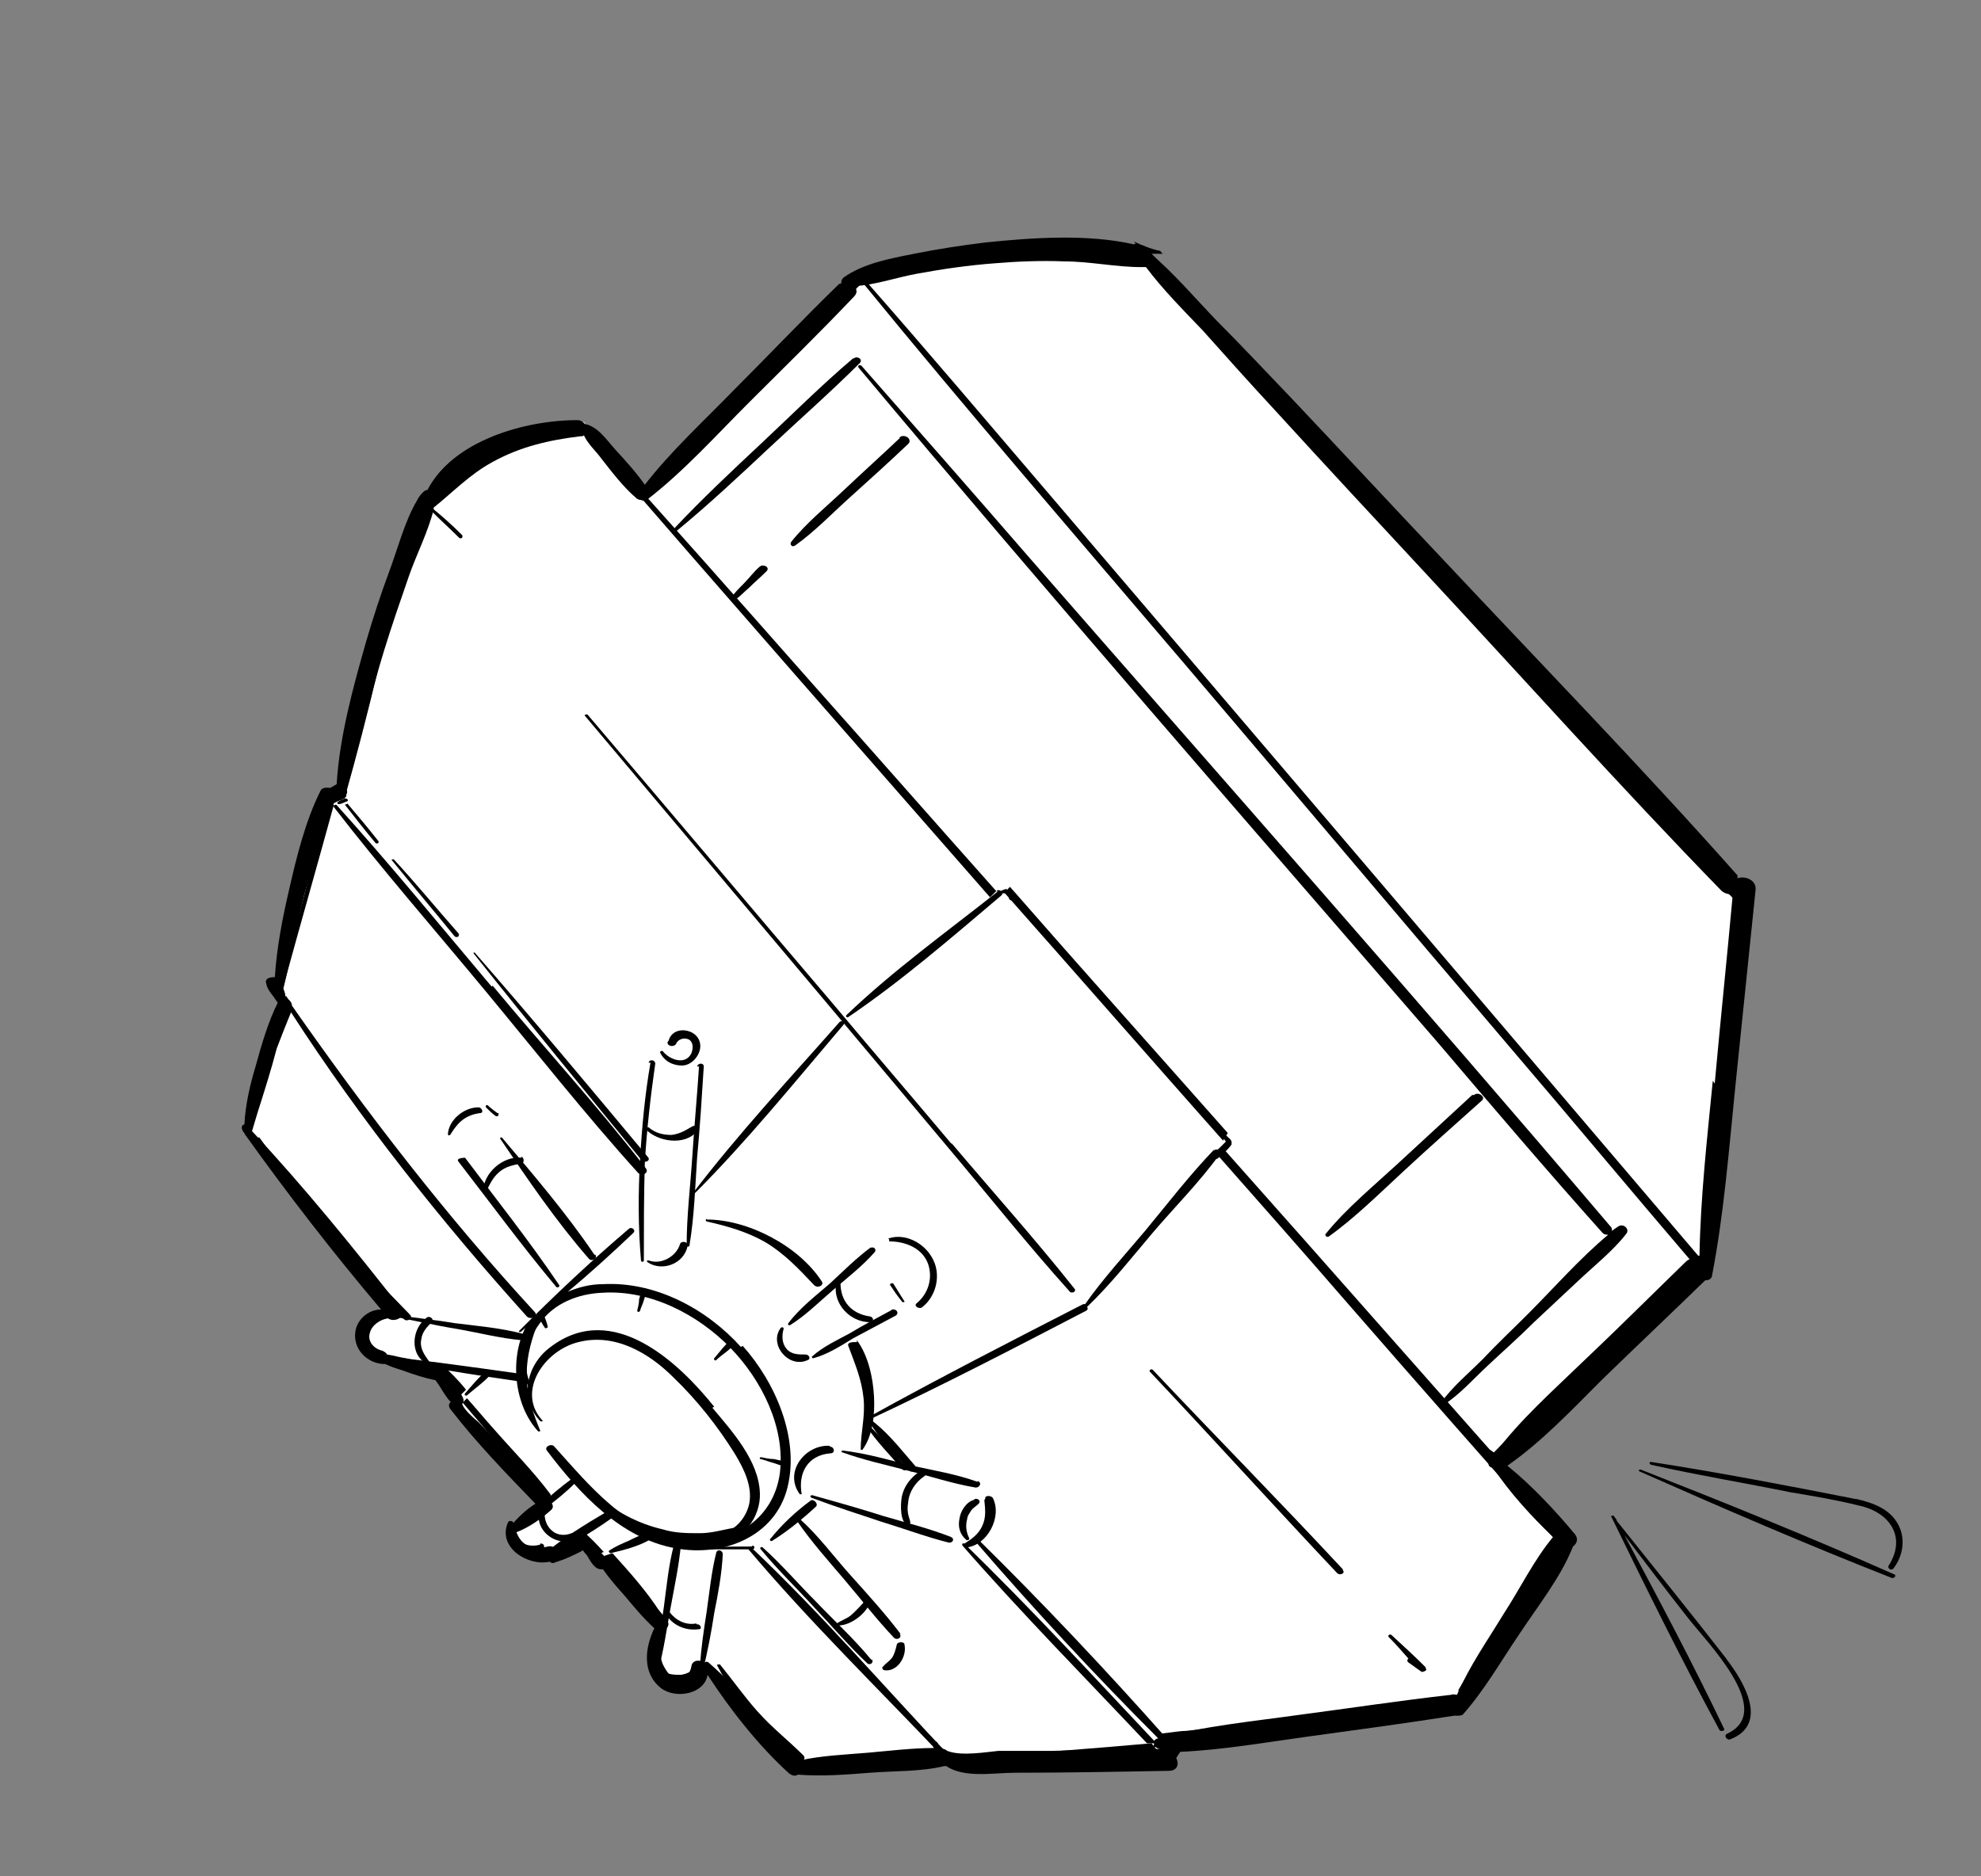
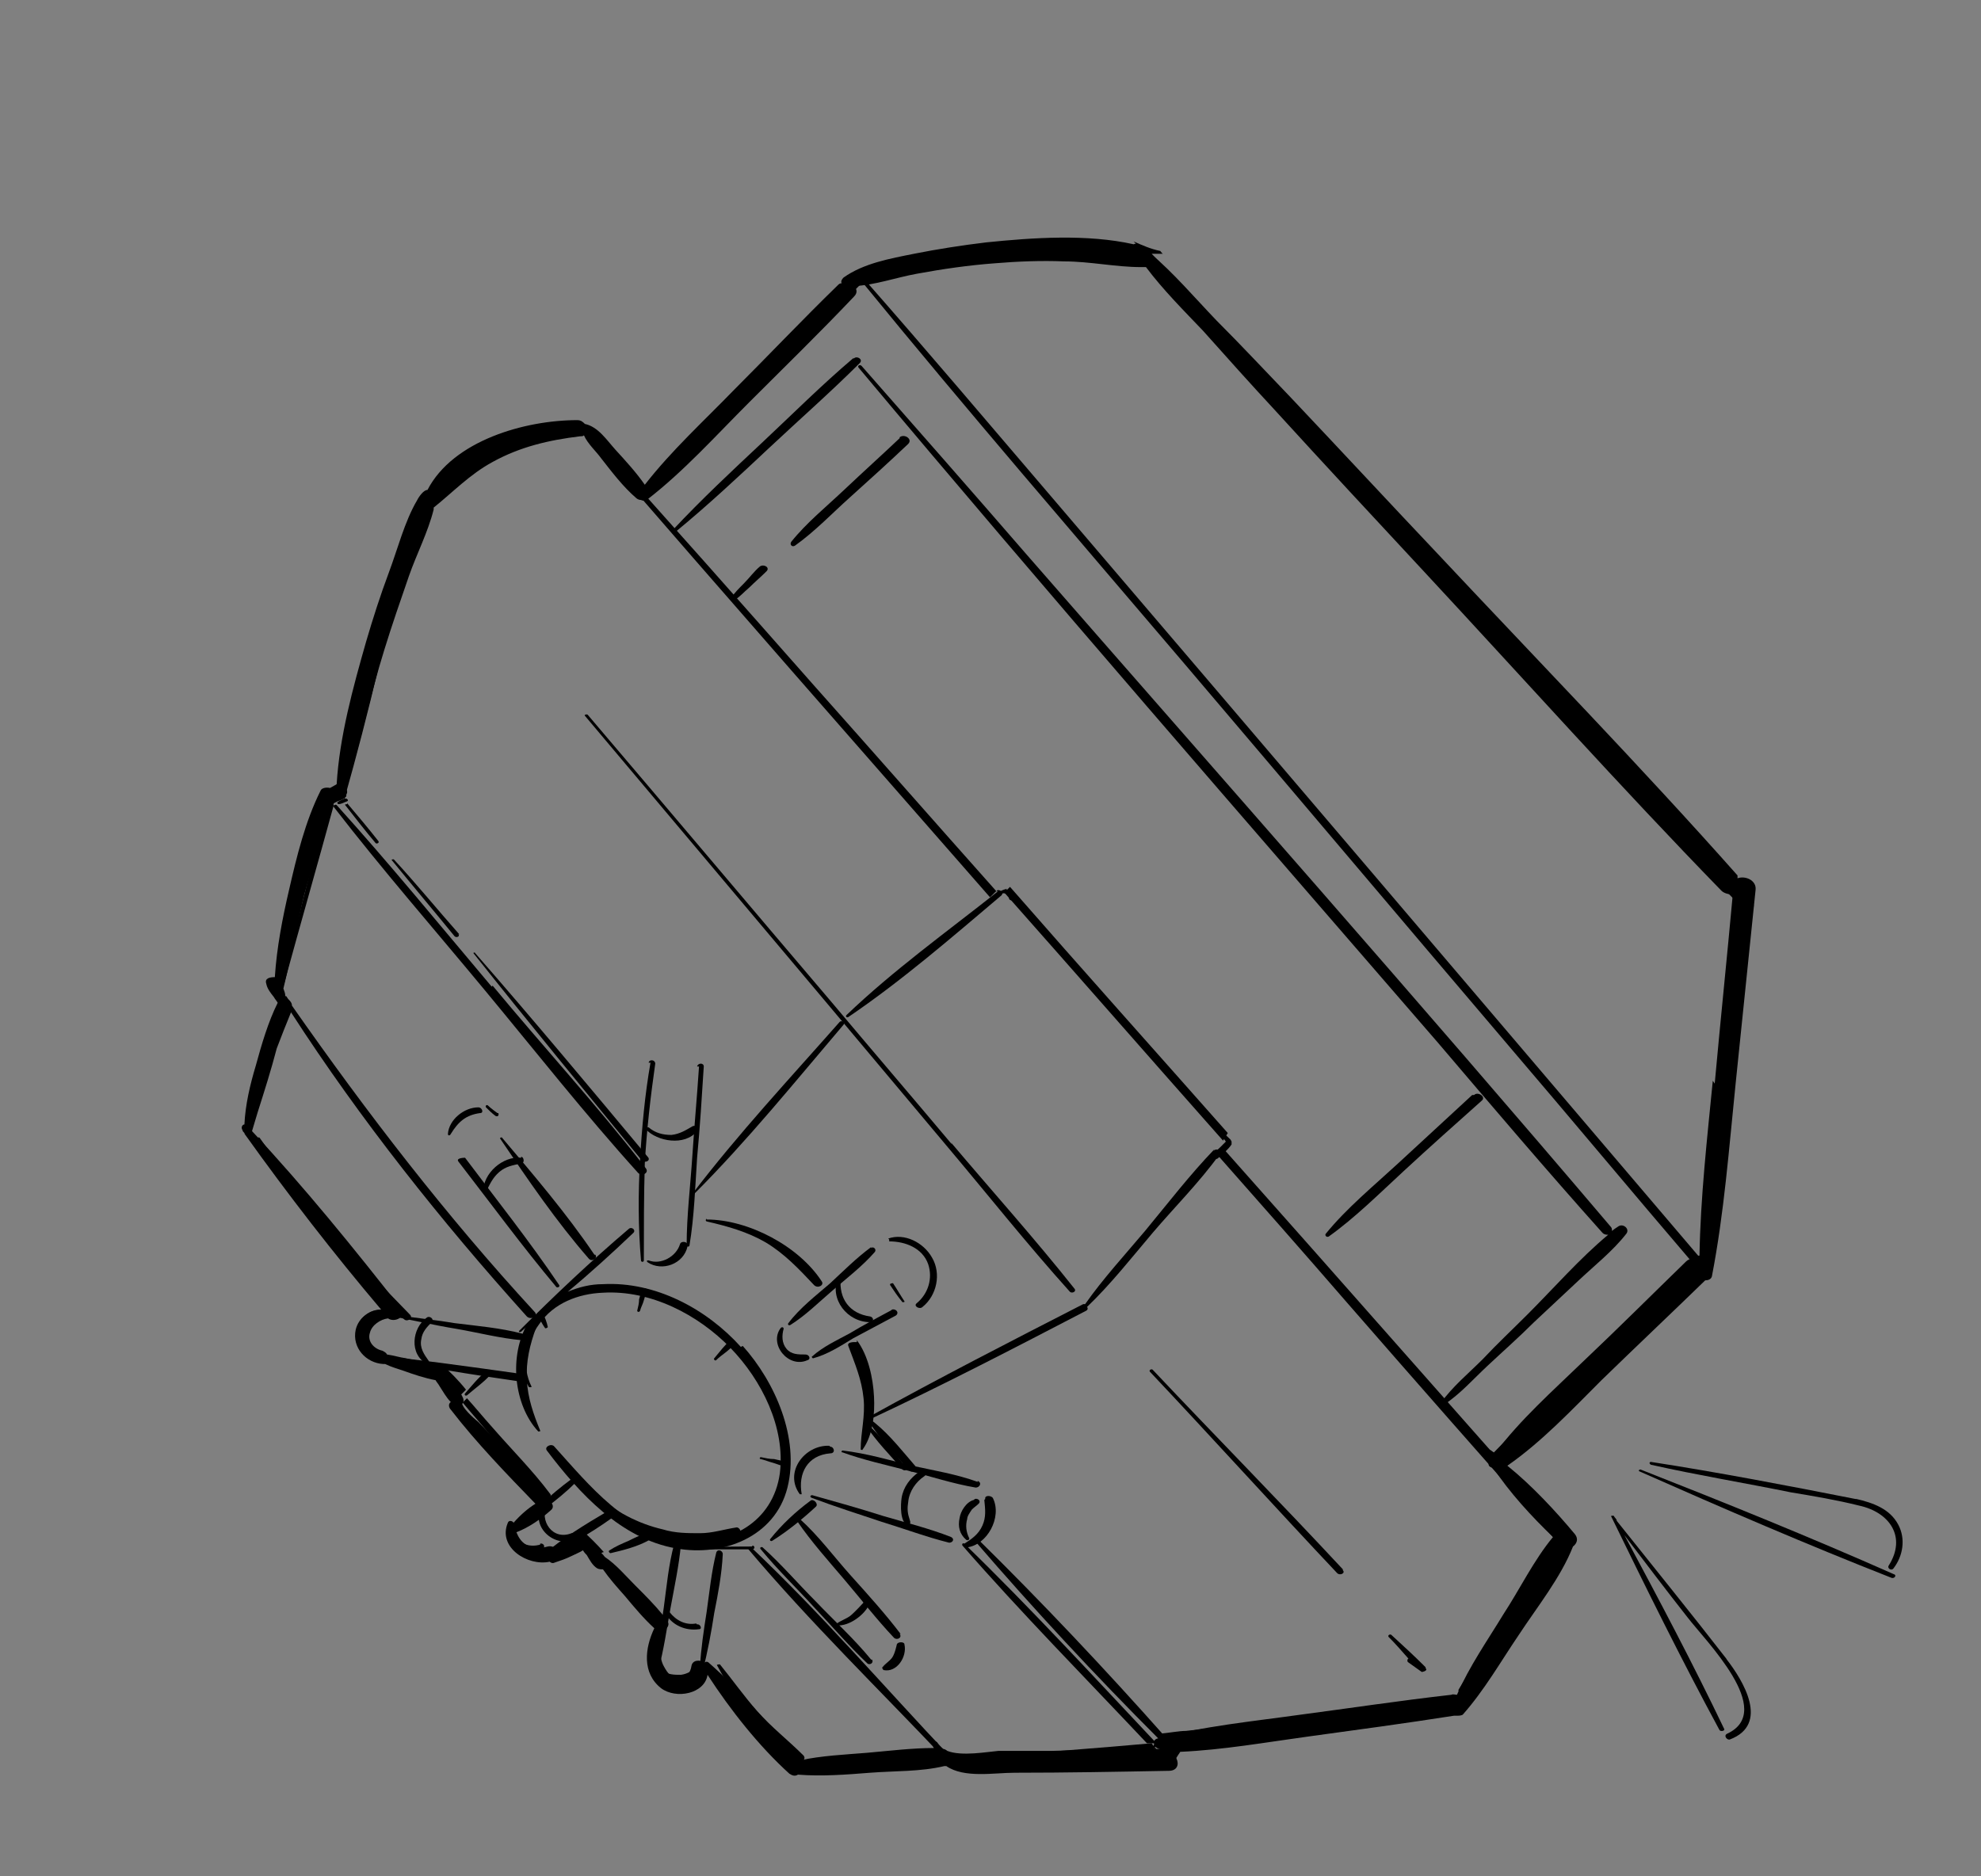
<svg xmlns="http://www.w3.org/2000/svg" width="95" height="90" viewBox="0 0 95 90" fill="none">
  <rect x="0" y="0" width="95" height="90" fill="#808080" stroke="none" />
  <g id="Line">
-     <path id="Vector" d="M41.183 13.085C39.952 14.271 30.694 23.526 30.694 23.526L28.003 20.243C28.003 20.243 23.488 20.517 19.93 24.119H20.113L16.236 37.979L15.643 38.298L13.089 47.462L13.591 48.374L11.903 54.164L18.699 62.69C18.699 62.69 18.38 62.964 17.924 63.328C17.467 63.693 17.194 64.286 17.513 64.559C17.832 64.833 19.018 65.425 19.657 65.562C20.295 65.699 20.842 65.562 20.979 65.699C21.116 65.79 21.618 66.565 21.755 66.702C21.891 66.839 22.211 67.614 22.393 67.842C22.575 68.07 26.133 71.945 26.133 71.945C26.133 71.945 25.221 72.994 25.129 73.04C25.038 73.04 24.719 73.45 24.765 73.541C24.81 73.678 24.628 74.499 25.54 74.635C26.452 74.772 27.364 74.134 27.501 74.088C27.638 74.043 28.094 73.906 28.094 73.906C28.094 73.906 29.006 74.818 29.143 75C29.234 75.182 30.283 76.049 30.374 76.231C30.465 76.413 31.651 78.146 31.651 78.146C31.651 78.146 31.286 79.742 31.651 80.289C32.016 80.836 32.29 81.292 32.883 80.927C33.476 80.562 33.84 79.97 33.84 79.97C33.84 79.97 36.896 83.526 36.942 83.617C36.987 83.708 38.173 84.848 38.173 84.848L45.197 84.347C45.197 84.347 46.793 84.62 48.115 84.62C49.438 84.62 54.592 85.03 55.139 84.848C55.641 84.666 56.37 83.754 56.37 83.754L70.053 81.93L75.206 73.906L71.74 69.985L81.637 60.866L83.826 43.039L54.683 11.717C54.683 11.717 42.415 11.9 41.183 13.085Z" fill="white" />
    <g id="Group">
      <g id="Group_2">
        <path id="Vector_2" d="M35.528 64.605C33.886 62.781 31.424 61.459 28.915 61.596C28.322 61.596 27.775 61.732 27.228 61.96C28.322 61.048 29.371 60.091 30.375 59.134C30.511 58.997 30.283 58.815 30.146 58.951C28.322 60.501 26.589 62.143 24.902 63.83C24.856 63.875 24.902 63.921 24.993 63.875C25.13 63.739 25.312 63.602 25.449 63.465C24.902 64.422 24.765 65.562 25.358 66.52C25.358 66.565 25.54 66.52 25.495 66.52C24.993 65.517 25.221 64.377 25.859 63.511C26.544 62.508 27.729 62.052 28.915 62.006C31.195 61.869 33.476 63.055 35.026 64.65C36.532 66.201 37.672 68.48 37.398 70.669C37.079 72.994 34.981 74.179 32.746 73.86C30.055 73.495 28.277 71.261 26.589 69.392C26.452 69.21 26.087 69.392 26.224 69.574C27.775 71.626 29.782 73.814 32.427 74.27C34.662 74.681 37.17 73.723 37.763 71.353C38.356 68.982 37.17 66.292 35.619 64.559L35.528 64.605Z" fill="black" />
        <path id="Vector_3" d="M31.195 50.972C30.922 52.523 30.785 54.073 30.694 55.623C30.602 57.219 30.602 58.86 30.739 60.456C30.739 60.547 30.876 60.547 30.876 60.456C30.876 58.906 30.876 57.355 30.922 55.805C31.013 54.21 31.195 52.614 31.423 51.018C31.423 50.836 31.149 50.79 31.104 50.972H31.195Z" fill="black" />
        <path id="Vector_4" d="M33.522 51.155C33.43 52.569 33.294 54.027 33.202 55.441C33.111 56.854 32.929 58.313 32.929 59.727C32.929 59.818 33.066 59.818 33.066 59.727C33.294 58.359 33.339 56.9 33.43 55.532C33.567 54.073 33.658 52.614 33.75 51.155C33.75 50.973 33.476 50.973 33.43 51.155H33.522Z" fill="black" />
-         <path id="Vector_5" d="M32.016 49.97C31.971 50.198 32.336 50.243 32.427 50.061C32.518 49.833 32.837 49.742 33.065 49.878C33.248 50.015 33.248 50.289 33.156 50.517C32.883 51.109 32.107 50.836 31.788 50.425C31.743 50.38 31.651 50.425 31.651 50.471C31.834 50.882 32.244 51.109 32.7 51.109C33.111 51.109 33.476 50.745 33.567 50.334C33.749 49.377 32.29 49.058 32.062 49.924L32.016 49.97Z" fill="black" />
        <path id="Vector_6" d="M22.302 55.532C22.302 55.532 21.846 55.532 21.983 55.714C23.533 57.72 25.038 59.772 26.68 61.733C26.726 61.778 26.863 61.733 26.817 61.641C25.403 59.544 23.807 57.538 22.302 55.532Z" fill="black" />
        <path id="Vector_7" d="M28.504 60.182C27.181 58.222 25.585 56.353 24.08 54.575C24.08 54.529 23.943 54.575 23.989 54.62C25.311 56.581 26.68 58.587 28.23 60.365C28.367 60.547 28.686 60.365 28.549 60.182H28.504Z" fill="black" />
        <path id="Vector_8" d="M22.94 53.115C22.256 53.115 21.526 53.708 21.48 54.392C21.48 54.483 21.572 54.483 21.617 54.392C21.982 53.799 22.347 53.48 23.031 53.389C23.213 53.389 23.122 53.115 22.94 53.115Z" fill="black" />
        <path id="Vector_9" d="M23.853 53.389C23.853 53.389 23.533 53.161 23.397 53.024C23.351 52.979 23.26 53.024 23.305 53.115C23.442 53.252 23.579 53.389 23.762 53.526C23.853 53.571 23.944 53.526 23.898 53.389H23.853Z" fill="black" />
        <path id="Vector_10" d="M25.038 63.967C23.989 63.693 22.894 63.602 21.8 63.465C20.705 63.283 19.656 63.191 18.562 63.009C18.47 63.009 18.47 63.1 18.562 63.1C19.656 63.283 20.751 63.556 21.891 63.739C22.94 63.921 23.989 64.194 25.038 64.286C25.22 64.286 25.22 64.012 25.038 63.967Z" fill="black" />
        <path id="Vector_11" d="M24.856 65.881C22.576 65.562 20.341 65.243 18.061 65.015C17.969 65.015 17.969 65.106 18.061 65.106C20.295 65.562 22.576 65.927 24.811 66.246C25.084 66.246 25.13 65.927 24.856 65.881Z" fill="black" />
        <path id="Vector_12" d="M18.38 62.827C17.741 62.735 17.102 63.283 17.102 63.921C17.102 64.514 17.695 65.106 18.288 64.969C18.334 64.969 18.288 64.878 18.288 64.878C17.878 64.742 17.513 64.422 17.513 63.966C17.513 63.511 17.924 63.237 18.38 63.191C18.562 63.191 18.608 62.918 18.38 62.872V62.827Z" fill="black" />
        <path id="Vector_13" d="M27.41 70.942C26.407 71.672 25.494 72.584 24.582 73.359C24.537 73.404 24.582 73.496 24.674 73.45C25.677 72.675 26.726 71.991 27.592 71.125C27.729 70.988 27.501 70.851 27.41 70.942Z" fill="black" />
        <path id="Vector_14" d="M25.904 74.088C25.448 74.225 24.901 74.088 24.719 73.632C24.719 73.587 24.582 73.632 24.628 73.632C24.81 74.179 25.494 74.59 26.041 74.271C26.178 74.179 26.041 73.997 25.904 74.043V74.088Z" fill="black" />
        <path id="Vector_15" d="M29.052 72.538C28.048 73.131 26.999 73.769 26.087 74.544C26.042 74.59 26.087 74.681 26.178 74.635C27.227 74.179 28.322 73.541 29.28 72.857C29.508 72.72 29.28 72.447 29.052 72.538Z" fill="black" />
        <path id="Vector_16" d="M42.78 62.827C42.096 63.192 41.411 63.556 40.727 63.967C40.134 64.286 39.45 64.605 38.949 65.061C38.903 65.061 38.949 65.152 38.994 65.152C39.678 64.97 40.317 64.559 40.91 64.195C41.594 63.83 42.278 63.465 42.962 63.1C43.145 62.964 42.962 62.736 42.734 62.827H42.78Z" fill="black" />
        <path id="Vector_17" d="M41.776 59.818C41.092 60.319 40.453 60.957 39.815 61.55C39.13 62.143 38.355 62.736 37.808 63.465C37.762 63.511 37.808 63.602 37.899 63.556C38.629 63.1 39.267 62.462 39.906 61.915C40.59 61.322 41.365 60.73 41.958 60.046C42.049 59.909 41.867 59.772 41.776 59.863V59.818Z" fill="black" />
        <path id="Vector_18" d="M42.642 59.453V59.544C43.418 59.544 44.239 59.863 44.512 60.638C44.74 61.322 44.512 62.052 43.965 62.508C43.782 62.645 44.102 62.827 44.239 62.69C44.923 62.143 45.151 61.094 44.695 60.319C44.284 59.59 43.372 59.134 42.597 59.407L42.642 59.453Z" fill="black" />
        <path id="Vector_19" d="M42.825 61.55C42.825 61.55 42.642 61.55 42.688 61.641C42.87 61.915 43.053 62.188 43.281 62.462C43.281 62.462 43.418 62.462 43.372 62.416C43.19 62.143 43.007 61.824 42.825 61.55Z" fill="black" />
        <path id="Vector_20" d="M33.886 58.45C33.886 58.45 33.795 58.541 33.886 58.587C34.89 58.815 35.847 59.088 36.714 59.59C37.626 60.137 38.31 60.866 39.04 61.641C39.222 61.824 39.541 61.641 39.405 61.459C38.31 59.772 35.893 58.495 33.886 58.495V58.45Z" fill="black" />
        <path id="Vector_21" d="M32.609 59.681C32.427 60.274 31.697 60.684 31.104 60.456C31.059 60.456 30.967 60.456 31.059 60.547C31.743 61.003 32.792 60.638 32.974 59.772C33.02 59.544 32.655 59.498 32.609 59.681Z" fill="black" />
        <path id="Vector_22" d="M38.629 64.97C38.264 64.97 37.945 64.97 37.717 64.696C37.489 64.422 37.489 64.058 37.58 63.739C37.58 63.647 37.489 63.647 37.443 63.693C36.85 64.468 37.808 65.653 38.72 65.243C38.902 65.198 38.811 64.97 38.629 64.97Z" fill="black" />
        <path id="Vector_23" d="M45.607 73.723C44.558 73.313 43.464 73.04 42.369 72.72C41.229 72.356 40.089 72.036 38.949 71.717C38.857 71.717 38.812 71.808 38.949 71.854C40.043 72.264 41.183 72.629 42.278 72.994C43.327 73.313 44.422 73.723 45.516 73.997C45.699 73.997 45.79 73.815 45.607 73.723Z" fill="black" />
        <path id="Vector_24" d="M46.884 71.079C45.881 70.714 44.786 70.532 43.737 70.304C42.643 70.03 41.548 69.711 40.408 69.575C40.362 69.575 40.317 69.666 40.408 69.666C41.411 70.03 42.461 70.258 43.509 70.532C44.604 70.805 45.699 71.17 46.793 71.353C46.976 71.353 47.112 71.125 46.884 71.033V71.079Z" fill="black" />
        <path id="Vector_25" d="M47.203 71.945C47.249 72.401 47.295 72.766 47.112 73.176C46.93 73.587 46.611 73.815 46.246 74.043C46.155 74.088 46.246 74.225 46.337 74.225C47.34 74.134 48.07 72.766 47.614 71.854C47.523 71.717 47.203 71.717 47.249 71.9L47.203 71.945Z" fill="black" />
        <path id="Vector_26" d="M46.702 71.945C46.337 72.037 46.063 72.493 46.018 72.812C45.927 73.222 46.018 73.587 46.337 73.86C46.383 73.906 46.52 73.86 46.474 73.769C46.337 73.496 46.291 73.176 46.383 72.857C46.383 72.721 46.52 72.538 46.611 72.401C46.702 72.31 46.839 72.219 46.93 72.128C47.067 71.991 46.884 71.854 46.748 71.9L46.702 71.945Z" fill="black" />
        <path id="Vector_27" d="M41.092 64.377C41.092 64.377 40.591 64.331 40.682 64.559C41.001 65.425 41.321 66.155 41.412 67.067C41.503 67.933 41.275 68.708 41.275 69.529C41.275 69.529 41.366 69.574 41.366 69.529C41.868 68.845 41.959 67.796 41.913 66.976C41.868 66.109 41.64 65.015 41.092 64.286V64.377Z" fill="black" />
        <path id="Vector_28" d="M38.857 71.991C38.173 72.492 37.489 73.131 36.942 73.815C36.896 73.86 36.942 73.951 37.033 73.906C37.763 73.45 38.492 72.857 39.131 72.264C39.268 72.128 38.994 71.854 38.857 71.991Z" fill="black" />
        <path id="Vector_29" d="M39.769 69.347C38.583 69.301 37.58 70.623 38.355 71.672C38.355 71.672 38.492 71.672 38.446 71.672C38.264 70.669 38.72 69.802 39.815 69.711C40.088 69.711 39.997 69.392 39.815 69.392L39.769 69.347Z" fill="black" />
        <path id="Vector_30" d="M36.075 74.179C35.391 74.179 34.706 74.179 34.022 74.225C33.931 74.225 33.977 74.316 34.022 74.316C34.706 74.316 35.391 74.316 36.075 74.316C36.212 74.316 36.212 74.134 36.075 74.134V74.179Z" fill="black" />
        <path id="Vector_31" d="M41.776 79.605C40.955 78.602 39.998 77.736 39.131 76.824C38.264 75.957 37.489 75.046 36.577 74.225C36.531 74.179 36.395 74.225 36.486 74.316C37.307 75.319 38.219 76.185 39.085 77.143C39.906 78.009 40.727 78.967 41.594 79.787C41.685 79.878 41.913 79.787 41.822 79.605H41.776Z" fill="black" />
        <path id="Vector_32" d="M43.19 78.374C42.461 77.416 41.64 76.505 40.819 75.593C39.998 74.681 39.268 73.678 38.356 72.857C38.31 72.812 38.173 72.857 38.219 72.948C38.903 73.951 39.724 74.863 40.499 75.775C41.275 76.687 42.05 77.69 42.871 78.556C43.008 78.693 43.282 78.556 43.145 78.374H43.19Z" fill="black" />
        <path id="Vector_33" d="M43.008 78.875C43.008 78.875 42.916 79.331 42.78 79.514C42.643 79.696 42.46 79.787 42.324 79.969C42.278 79.969 42.324 80.061 42.369 80.106C43.008 80.243 43.509 79.468 43.373 78.875C43.373 78.739 43.053 78.739 43.008 78.875Z" fill="black" />
        <path id="Vector_34" d="M32.335 74.043C32.061 75.046 31.97 76.094 31.833 77.097C31.697 78.1 31.468 79.149 31.423 80.152C31.423 80.243 31.56 80.289 31.56 80.152C31.833 79.149 31.97 78.146 32.153 77.143C32.335 76.14 32.563 75.091 32.654 74.088C32.654 73.906 32.381 73.86 32.335 74.043Z" fill="black" />
        <path id="Vector_35" d="M34.342 74.499C34.114 75.41 34.023 76.368 33.886 77.325C33.749 78.192 33.612 79.103 33.567 79.97C33.567 79.97 33.475 79.97 33.43 79.97C33.156 80.152 32.974 80.289 32.654 80.334C32.335 80.334 32.016 80.334 31.742 80.106C31.697 80.106 31.605 80.106 31.651 80.198C32.153 80.699 33.111 80.79 33.567 80.198C33.612 80.198 33.658 80.198 33.703 80.152C33.931 79.24 34.114 78.283 34.251 77.371C34.433 76.459 34.616 75.502 34.661 74.544C34.661 74.362 34.388 74.27 34.342 74.499Z" fill="black" />
-         <path id="Vector_36" d="M34.251 67.477C32.609 65.426 29.417 62.325 26.407 64.605C25.221 65.471 24.902 67.112 25.905 68.161C25.951 68.207 26.088 68.161 25.996 68.116C24.765 66.748 26.088 64.787 27.73 64.377C29.508 63.921 31.15 64.924 32.29 66.064C33.43 67.158 34.434 68.435 35.255 69.757C35.665 70.441 36.076 71.261 35.939 72.082C35.802 72.812 35.209 73.496 34.434 73.587C34.16 73.587 34.206 73.951 34.434 73.951C35.665 73.951 36.486 72.72 36.441 71.626C36.395 70.076 35.118 68.663 34.16 67.523L34.251 67.477Z" fill="black" />
        <path id="Vector_37" d="M35.026 64.286C34.752 64.514 34.524 64.833 34.251 65.152C34.205 65.198 34.296 65.289 34.342 65.243C34.616 64.969 34.98 64.787 35.209 64.468C35.3 64.331 35.117 64.24 35.026 64.331V64.286Z" fill="black" />
        <path id="Vector_38" d="M30.785 61.824C30.785 61.824 30.694 62.143 30.648 62.325C30.648 62.508 30.602 62.69 30.557 62.873C30.557 62.918 30.648 62.964 30.694 62.873C30.739 62.69 30.83 62.553 30.876 62.371C30.922 62.189 31.013 62.006 31.013 61.869C31.013 61.778 30.876 61.778 30.83 61.869L30.785 61.824Z" fill="black" />
        <path id="Vector_39" d="M25.768 63.055C25.768 63.055 25.996 63.511 26.133 63.693C26.133 63.739 26.27 63.693 26.27 63.648C26.224 63.42 26.133 63.192 26.041 63.009C25.996 62.872 25.722 62.918 25.768 63.1V63.055Z" fill="black" />
        <path id="Vector_40" d="M37.717 70.121C37.717 70.121 37.306 70.03 37.124 69.985C36.896 69.985 36.713 69.939 36.485 69.894C36.44 69.894 36.394 69.985 36.485 69.985C36.668 70.03 36.896 70.121 37.078 70.167C37.261 70.213 37.489 70.35 37.717 70.304C37.853 70.304 37.853 70.121 37.717 70.076V70.121Z" fill="black" />
        <path id="Vector_41" d="M35.3 73.267C34.707 73.359 34.159 73.541 33.566 73.541C32.974 73.541 32.381 73.541 31.788 73.359C30.602 73.085 29.462 72.492 28.595 71.672C28.55 71.626 28.413 71.672 28.458 71.763C29.325 72.72 30.374 73.359 31.651 73.723C32.791 74.043 34.342 74.134 35.436 73.587C35.619 73.495 35.436 73.222 35.3 73.267Z" fill="black" />
        <path id="Vector_42" d="M25.311 63.465C24.399 65.015 24.627 67.386 25.813 68.662C25.813 68.662 25.95 68.662 25.904 68.617C25.585 67.842 25.311 67.067 25.266 66.201C25.22 65.289 25.403 64.514 25.722 63.647C25.813 63.374 25.448 63.237 25.311 63.465Z" fill="black" />
        <path id="Vector_43" d="M20.478 63.191C19.748 63.693 19.611 64.97 20.478 65.426C20.523 65.426 20.614 65.426 20.569 65.289C20.341 64.97 20.113 64.65 20.204 64.24C20.25 63.875 20.478 63.648 20.706 63.419C20.843 63.283 20.614 63.1 20.478 63.191Z" fill="black" />
        <path id="Vector_44" d="M24.992 55.532C24.126 55.441 23.168 56.261 23.168 57.173C23.168 57.264 23.305 57.264 23.305 57.173C23.487 56.809 23.624 56.489 23.943 56.216C24.262 55.942 24.582 55.897 24.992 55.806C25.175 55.806 25.129 55.486 24.992 55.486V55.532Z" fill="black" />
        <path id="Vector_45" d="M33.202 54.028C32.883 54.21 32.609 54.392 32.199 54.438C31.788 54.438 31.423 54.347 31.104 54.073C31.058 54.073 30.922 54.073 30.967 54.164C31.515 54.757 32.837 54.985 33.43 54.255C33.567 54.119 33.339 53.936 33.202 54.028Z" fill="black" />
        <path id="Vector_46" d="M41.731 63.146C40.727 63.009 40.226 62.28 40.317 61.322C40.317 61.231 40.18 61.185 40.18 61.276C39.77 62.325 40.636 63.419 41.731 63.419C41.913 63.419 41.913 63.191 41.731 63.146Z" fill="black" />
        <path id="Vector_47" d="M44.102 70.578C43.646 70.897 43.327 71.307 43.236 71.854C43.19 72.173 43.145 73.04 43.555 73.176H43.601C43.692 72.994 43.646 72.994 43.601 72.812C43.51 72.538 43.51 72.31 43.555 72.037C43.601 71.535 43.92 71.079 44.331 70.805C44.513 70.669 44.331 70.486 44.148 70.578H44.102Z" fill="black" />
        <path id="Vector_48" d="M41.411 76.869C41.411 76.869 41 77.325 40.772 77.508C40.59 77.644 40.316 77.736 40.134 77.872V77.964C40.727 78.009 41.456 77.462 41.684 76.96C41.73 76.824 41.548 76.687 41.411 76.824V76.869Z" fill="black" />
        <path id="Vector_49" d="M33.385 77.872C32.883 77.963 32.427 77.736 32.108 77.325C32.062 77.234 31.88 77.325 31.925 77.416C32.245 77.963 32.883 78.237 33.522 78.146C33.704 78.146 33.567 77.872 33.43 77.918L33.385 77.872Z" fill="black" />
        <path id="Vector_50" d="M27.41 73.541C26.497 73.906 25.859 72.948 26.224 72.173C26.224 72.082 26.133 72.037 26.087 72.082C25.312 73.04 26.452 74.27 27.546 73.86C27.774 73.769 27.592 73.496 27.41 73.541Z" fill="black" />
      </g>
      <path id="Vector_51" d="M45.653 54.894C43.737 52.614 41.822 50.38 39.906 48.1C35.984 43.495 32.107 38.891 28.185 34.286C28.14 34.24 28.003 34.286 28.048 34.331C31.925 38.936 35.801 43.541 39.678 48.146L45.379 54.939C47.34 57.264 49.256 59.681 51.308 61.961C51.399 62.052 51.627 61.961 51.536 61.824C49.62 59.407 47.568 57.128 45.607 54.803L45.653 54.894Z" fill="black" />
      <path id="Vector_52" d="M64.397 75.274C61.387 72.037 58.286 68.891 55.276 65.699C55.23 65.654 55.093 65.699 55.139 65.79C58.149 68.982 61.114 72.265 64.124 75.456C64.26 75.593 64.534 75.456 64.397 75.319V75.274Z" fill="black" />
      <path id="Vector_53" d="M44.923 84.027C42.277 84.255 39.952 84.438 38.766 84.575C38.675 84.575 38.675 84.711 38.766 84.711C39.952 84.62 42.369 84.438 45.059 84.255C45.014 84.164 44.923 84.118 44.877 84.027H44.923Z" fill="black" />
      <path id="Vector_54" d="M45.79 84.575C49.21 84.347 52.996 84.073 55.459 83.891C55.367 83.8 55.276 83.708 55.231 83.617C52.768 83.845 48.982 84.119 45.607 84.392C45.653 84.483 45.744 84.529 45.836 84.62L45.79 84.575Z" fill="black" />
      <path id="Vector_55" d="M66.176 82.067C64.625 82.067 62.983 82.341 61.432 82.523L56.872 83.024C56.553 83.024 56.096 83.115 55.595 83.161C55.686 83.252 55.777 83.344 55.868 83.435C56.324 83.435 56.735 83.344 57.054 83.344C58.605 83.207 60.201 83.024 61.797 82.888C63.257 82.751 64.807 82.705 66.267 82.386C66.495 82.386 66.358 82.067 66.176 82.067Z" fill="black" />
      <path id="Vector_56" d="M68.365 79.97C67.818 79.422 67.27 78.921 66.723 78.419C66.677 78.374 66.541 78.419 66.586 78.511C66.906 78.83 67.225 79.195 67.544 79.559C67.499 79.559 67.453 79.696 67.544 79.742L68.183 80.198C68.183 80.198 68.502 80.152 68.365 80.015V79.97Z" fill="black" />
      <path id="Vector_57" d="M15.779 38.298C15.004 41.261 14.274 44.225 13.499 47.143C13.499 47.234 13.636 47.234 13.636 47.143C14.411 44.316 15.232 41.444 16.007 38.617L15.734 38.298H15.779Z" fill="black" />
      <path id="Vector_58" d="M17.878 32.006C17.285 34.012 16.738 36.064 16.236 38.07C16.282 38.07 16.328 38.07 16.373 38.161C16.419 38.207 16.464 38.298 16.51 38.344C17.103 36.246 17.65 34.149 18.152 32.006C18.152 31.869 17.924 31.824 17.878 32.006Z" fill="black" />
-       <path id="Vector_59" d="M22.165 25.669C21.709 25.213 21.253 24.802 20.751 24.392C20.706 24.347 20.614 24.392 20.66 24.483C21.116 24.939 21.572 25.35 22.028 25.805C22.119 25.851 22.21 25.805 22.165 25.669Z" fill="black" />
      <path id="Vector_60" d="M19.976 24.848C19.338 26.581 18.927 28.404 18.38 30.183C18.38 30.274 18.517 30.274 18.517 30.183C19.11 28.45 19.794 26.672 20.25 24.894C20.25 24.757 20.022 24.666 19.976 24.802V24.848Z" fill="black" />
      <path id="Vector_61" d="M19.657 63.055C18.38 61.733 17.057 60.41 15.871 58.997C14.685 57.584 13.545 56.125 12.451 54.575C12.405 54.529 12.268 54.575 12.314 54.666C14.275 57.766 16.647 60.821 19.383 63.283C19.52 63.419 19.839 63.237 19.657 63.055Z" fill="black" />
      <path id="Vector_62" d="M22.119 66.885C22.119 66.885 22.256 66.748 22.347 66.657C21.983 66.201 21.572 65.79 21.162 65.426C21.116 65.38 20.979 65.426 21.025 65.517C21.344 65.973 21.709 66.429 22.074 66.885H22.119Z" fill="black" />
      <path id="Vector_63" d="M23.625 68.48C23.214 68.024 22.803 67.523 22.393 67.067C22.348 67.112 22.256 67.204 22.211 67.249H22.165C22.576 67.751 23.032 68.252 23.442 68.754C24.309 69.757 25.13 70.851 26.042 71.808C26.178 71.945 26.543 71.808 26.361 71.626C25.54 70.532 24.537 69.529 23.625 68.48Z" fill="black" />
      <path id="Vector_64" d="M28.961 74.453C28.641 74.088 28.276 73.724 27.912 73.404C27.866 73.359 27.729 73.404 27.775 73.496C28.048 73.86 28.276 74.225 28.55 74.59C28.687 74.59 28.824 74.499 28.915 74.453H28.961Z" fill="black" />
-       <path id="Vector_65" d="M29.37 74.499C29.37 74.499 29.097 74.59 28.96 74.635C29.69 75.638 30.511 76.641 31.331 77.508C31.468 77.644 31.788 77.508 31.651 77.325C31.012 76.322 30.191 75.41 29.37 74.499Z" fill="black" />
      <path id="Vector_66" d="M38.538 84.21C37.808 83.48 36.987 82.842 36.303 82.067C35.664 81.338 35.117 80.562 34.524 79.833C34.524 79.833 34.342 79.833 34.387 79.879C35.299 81.611 36.713 83.298 38.309 84.438C38.446 84.529 38.674 84.392 38.538 84.21Z" fill="black" />
      <path id="Vector_67" d="M27.547 20.517C24.992 20.882 22.439 22.021 20.477 23.663C20.386 23.754 20.523 23.845 20.614 23.799C22.758 22.249 25.038 21.292 27.638 20.745C27.774 20.745 27.729 20.471 27.592 20.517H27.547Z" fill="black" />
      <path id="Vector_68" d="M47.796 42.766C44.832 39.438 41.913 36.11 38.948 32.781C35.528 28.906 32.107 25.03 28.641 21.201C28.596 21.155 28.459 21.201 28.504 21.292C34.798 28.587 41.138 35.79 47.477 43.04C47.568 42.949 47.659 42.857 47.751 42.766H47.796Z" fill="black" />
      <path id="Vector_69" d="M58.879 54.347C55.413 50.426 51.901 46.505 48.435 42.538C48.344 42.629 48.252 42.721 48.161 42.812C51.673 46.778 55.139 50.745 58.651 54.711L58.879 54.347Z" fill="black" />
      <path id="Vector_70" d="M75.161 73.724C69.642 67.523 64.169 61.277 58.651 55.076L58.423 55.441C60.475 57.766 62.528 60.091 64.58 62.462C67.955 66.338 71.33 70.167 74.75 74.043C73.063 76.277 71.421 78.648 69.962 81.018C69.87 81.155 70.098 81.246 70.189 81.155C72.014 78.876 73.747 76.459 75.343 74.043C75.434 73.906 75.343 73.815 75.206 73.769L75.161 73.724Z" fill="black" />
      <path id="Vector_71" d="M81.591 60.41C71.193 48.191 60.794 35.973 50.396 23.799C47.431 20.334 44.467 16.824 41.457 13.404C41.411 13.313 41.229 13.404 41.32 13.495C46.383 19.696 51.627 25.76 56.827 31.869C62.026 37.979 67.179 44.088 72.379 50.197C75.343 53.663 78.262 57.173 81.227 60.638C81.409 60.866 81.865 60.638 81.637 60.41H81.591Z" fill="black" />
      <path id="Vector_72" d="M41.183 13.085C37.809 16.505 34.479 19.97 31.15 23.48C31.104 23.572 31.195 23.663 31.287 23.617C34.707 20.243 38.082 16.824 41.503 13.404C41.685 13.222 41.366 12.994 41.229 13.131L41.183 13.085Z" fill="black" />
      <path id="Vector_73" d="M81.272 60.319C77.851 63.374 74.567 66.656 71.375 69.939C71.284 70.03 71.42 70.122 71.512 70.03C74.978 67.021 78.398 63.875 81.682 60.638C81.91 60.41 81.5 60.091 81.272 60.319Z" fill="black" />
      <path id="Vector_74" d="M83.643 42.629C83.233 45.638 82.913 48.739 82.549 51.748C82.366 53.207 82.229 54.711 82.047 56.17C81.865 57.629 81.591 59.179 81.591 60.638C81.591 60.775 81.819 60.775 81.819 60.638C82.184 59.225 82.229 57.675 82.412 56.216C82.594 54.711 82.777 53.161 82.959 51.657C83.324 48.648 83.734 45.684 84.008 42.675C84.008 42.447 83.643 42.356 83.597 42.584L83.643 42.629Z" fill="black" />
      <path id="Vector_75" d="M84.009 43.495C82.184 41.261 80.132 39.255 78.171 37.112C76.21 34.97 74.249 32.872 72.333 30.73C68.411 26.489 64.534 22.249 60.612 18.009C58.833 16.049 57.009 14.088 55.23 12.173C55.413 12.173 55.595 12.173 55.778 12.173C55.732 12.173 55.687 12.082 55.641 12.037C55.185 11.945 54.774 11.763 54.364 11.581L54.546 11.763C52.904 11.763 51.217 11.809 49.621 11.945C46.884 12.173 44.102 12.584 41.411 13.222C41.275 13.222 41.366 13.45 41.503 13.404C44.239 12.857 47.021 12.447 49.803 12.219C51.491 12.082 53.224 12.082 54.911 12.082C62.208 20.334 69.734 28.45 77.168 36.565C79.311 38.936 81.409 41.398 83.644 43.632C83.826 43.815 84.237 43.587 84.054 43.313L84.009 43.495Z" fill="black" />
      <path id="Vector_76" d="M40.909 17.189C39.404 18.465 37.99 19.879 36.531 21.246C35.072 22.614 33.658 23.936 32.289 25.395C32.244 25.486 32.335 25.532 32.426 25.486C33.977 24.21 35.436 22.842 36.896 21.474C38.355 20.107 39.86 18.784 41.228 17.417C41.411 17.234 41.092 17.052 40.955 17.189H40.909Z" fill="black" />
      <path id="Vector_77" d="M77.487 58.906C77.487 58.906 77.35 58.997 77.304 59.043C77.304 58.997 77.304 58.906 77.259 58.86C68.046 48.009 58.605 37.341 49.256 26.626C46.611 23.572 43.965 20.562 41.32 17.553C41.229 17.462 41.092 17.553 41.183 17.645C50.305 28.541 59.654 39.255 68.958 50.015C71.558 53.07 74.157 56.125 76.848 59.134C76.939 59.225 77.031 59.225 77.122 59.225C75.754 60.365 74.522 61.778 73.245 63.055C72.516 63.784 71.786 64.468 71.102 65.198C70.418 65.882 69.642 66.52 69.095 67.295C69.049 67.341 69.141 67.432 69.232 67.386C70.007 66.885 70.646 66.155 71.33 65.517C72.059 64.833 72.835 64.149 73.565 63.42C74.294 62.736 74.978 62.097 75.708 61.414C76.484 60.684 77.35 60 77.989 59.179C78.171 58.952 77.852 58.678 77.624 58.815L77.487 58.906Z" fill="black" />
      <path id="Vector_78" d="M70.6 52.523C69.414 53.617 68.229 54.711 67.043 55.806C65.857 56.9 64.58 57.948 63.577 59.179C63.531 59.225 63.577 59.362 63.714 59.316C64.99 58.404 66.131 57.264 67.317 56.17C68.548 55.03 69.779 53.936 71.056 52.796C71.284 52.614 70.874 52.34 70.691 52.523H70.6Z" fill="black" />
      <path id="Vector_79" d="M43.144 21.018C42.277 21.839 41.365 22.66 40.499 23.48C39.632 24.301 38.674 25.076 37.945 25.988C37.853 26.125 37.99 26.261 38.127 26.17C39.085 25.486 39.906 24.62 40.772 23.845C41.684 23.024 42.642 22.158 43.554 21.292C43.782 21.064 43.372 20.79 43.144 20.973V21.018Z" fill="black" />
      <path id="Vector_80" d="M36.44 27.173C36.166 27.401 35.938 27.72 35.665 27.994C35.437 28.222 35.209 28.45 35.026 28.723C35.026 28.769 35.072 28.86 35.163 28.815C35.437 28.678 35.665 28.404 35.938 28.176C36.212 27.903 36.486 27.675 36.759 27.401C36.942 27.219 36.623 27.037 36.44 27.173Z" fill="black" />
      <path id="Vector_81" d="M83.324 41.991C78.672 36.748 73.792 31.733 69.004 26.626C66.632 24.119 64.306 21.611 61.934 19.103C60.749 17.872 59.563 16.596 58.331 15.365C57.282 14.271 56.279 13.085 55.139 12.128C55.093 11.945 54.956 11.809 54.728 11.763C54.728 11.763 54.683 11.763 54.637 11.763C54.637 11.763 54.592 11.763 54.592 11.717C54.546 11.672 54.455 11.672 54.364 11.717C52.129 11.216 49.529 11.398 47.294 11.626C46.154 11.763 44.968 11.945 43.828 12.173C42.688 12.401 41.411 12.629 40.453 13.313C40.362 13.404 40.317 13.495 40.362 13.587C40.271 13.587 40.225 13.632 40.18 13.678C38.492 15.319 36.85 17.052 35.163 18.739C33.749 20.198 32.199 21.611 30.922 23.252C30.511 22.66 30.009 22.113 29.508 21.565C29.097 21.11 28.687 20.471 28.048 20.334C27.957 20.243 27.866 20.152 27.683 20.152C25.175 20.152 21.731 21.129 20.5 23.5C20.317 23.5 20.091 23.818 20 24C19.407 25.003 19.064 26.353 18.653 27.447C18.243 28.541 17.878 29.681 17.558 30.775C16.92 33.009 16.282 35.334 16.145 37.614C16.145 37.614 15.917 37.751 15.825 37.796C15.643 37.751 15.415 37.796 15.369 37.933C14.64 39.392 14.229 41.079 13.864 42.675C13.545 44.043 13.271 45.456 13.18 46.869C12.952 46.869 12.678 46.915 12.77 47.188C12.815 47.416 12.952 47.599 13.135 47.827C13.18 47.918 13.271 48.009 13.317 48.1C12.861 49.012 12.542 50.106 12.268 51.109C11.994 52.021 11.766 52.979 11.721 53.936C11.63 53.936 11.538 54.073 11.63 54.21C11.63 54.255 11.675 54.301 11.721 54.347C11.721 54.347 11.721 54.392 11.766 54.438C13.819 57.31 16.008 60.137 18.288 62.827C17.741 62.827 17.194 63.192 17.057 63.784C16.874 64.65 17.558 65.38 18.38 65.426H18.471C18.744 65.562 19.064 65.654 19.337 65.745C19.839 65.927 20.386 66.109 20.888 66.201C20.933 66.292 21.025 66.383 21.07 66.474C21.253 66.748 21.39 67.021 21.618 67.249C21.481 67.341 21.526 67.523 21.618 67.614C22.849 69.21 24.308 70.714 25.677 72.128C25.312 72.356 24.947 72.675 24.628 73.04C24.582 72.948 24.4 72.903 24.354 73.04C23.852 74.225 25.312 75.137 26.361 74.909C26.406 74.954 26.498 75 26.589 74.954C26.862 74.863 27.136 74.772 27.41 74.635C27.592 74.544 27.82 74.453 27.957 74.362C28.003 74.453 28.094 74.544 28.139 74.59C28.276 74.818 28.413 75.091 28.641 75.228C28.732 75.274 28.823 75.274 28.915 75.274C29.234 75.73 29.599 76.14 29.964 76.55C30.42 77.097 30.876 77.644 31.378 78.1C30.922 79.058 30.785 80.243 31.697 80.973C32.426 81.52 33.795 81.246 33.931 80.334C35.026 82.021 36.394 83.754 37.854 85.076C37.991 85.167 38.127 85.213 38.264 85.122C39.404 85.213 40.59 85.122 41.73 85.031C42.916 84.939 44.148 84.985 45.288 84.711C45.288 84.711 45.333 84.711 45.379 84.711C46.245 85.304 47.659 85.031 48.663 85.031C51.126 85.031 53.588 84.985 56.051 84.939C56.462 84.939 56.553 84.62 56.416 84.347C56.416 84.347 56.416 84.255 56.462 84.255C56.462 84.21 56.553 84.119 56.598 84.028C58.651 83.936 60.703 83.572 62.71 83.298C65.036 82.979 67.407 82.66 69.733 82.295C69.779 82.295 69.825 82.295 69.87 82.295C69.961 82.295 70.052 82.295 70.144 82.249C71.193 81.064 71.968 79.696 72.835 78.419C73.701 77.097 74.841 75.684 75.434 74.179C75.617 74.043 75.708 73.815 75.525 73.587C74.613 72.493 73.473 71.261 72.287 70.304C73.929 69.164 75.389 67.614 76.802 66.201C78.444 64.605 80.132 63.009 81.774 61.413C81.91 61.413 82.047 61.368 82.093 61.231C82.686 58.176 82.914 55.076 83.233 51.976C83.552 48.876 83.871 45.775 84.191 42.675C84.236 42.219 83.689 41.991 83.324 42.128V41.991ZM82.138 51.839C81.865 54.62 81.546 57.447 81.5 60.228C81.409 60.228 81.317 60.228 81.317 60.319C81.317 60.319 80.998 60.365 80.862 60.502C79.22 62.097 77.578 63.739 75.89 65.334C74.476 66.702 72.88 68.116 71.694 69.711C71.649 69.666 71.558 69.62 71.512 69.575C71.375 69.483 71.102 69.575 71.193 69.757C71.238 69.894 71.329 69.985 71.421 70.122C71.329 70.258 71.421 70.395 71.603 70.395C72.379 71.581 73.473 72.766 74.476 73.724C73.564 74.818 72.88 76.231 72.105 77.416C71.329 78.693 70.463 79.924 69.87 81.292C69.779 81.292 69.688 81.246 69.597 81.292C67.179 81.565 64.762 81.93 62.345 82.249C60.065 82.569 57.693 82.796 55.504 83.389C55.184 83.48 55.367 83.891 55.641 83.891C53.907 83.891 52.175 83.936 50.441 83.982H47.887C47.34 84.028 46.109 84.255 45.425 83.982C45.379 83.936 45.288 83.891 45.242 83.891C45.105 83.799 45.014 83.708 44.968 83.617C44.923 83.48 44.695 83.526 44.74 83.663C44.74 83.708 44.74 83.799 44.786 83.845C43.737 83.845 42.642 83.982 41.594 84.073C40.499 84.164 39.404 84.21 38.355 84.438C37.717 83.526 36.896 82.751 36.166 81.93C35.482 81.155 34.752 80.426 33.977 79.742C33.931 79.696 33.84 79.696 33.795 79.742C33.567 79.605 33.202 79.605 33.156 79.924C33.111 80.243 32.883 80.517 32.518 80.517C32.153 80.517 31.925 80.106 31.788 79.833C31.56 79.286 31.697 78.739 31.834 78.192C32.016 78.1 32.153 77.918 31.97 77.69V77.644C31.97 77.508 31.879 77.416 31.788 77.462C31.378 76.961 30.922 76.505 30.465 76.049C30.009 75.593 29.553 75.046 29.006 74.681C28.915 74.544 28.732 74.407 28.641 74.271C28.459 74.088 28.276 73.86 28.048 73.724C27.957 73.678 27.866 73.678 27.775 73.724C27.455 73.724 27.273 73.951 26.999 74.134C26.908 74.179 26.817 74.271 26.726 74.362C26.634 74.225 26.452 74.134 26.27 74.179C25.905 74.271 25.585 74.316 25.221 74.088C24.992 73.951 24.856 73.724 24.765 73.496C25.357 73.268 25.95 72.857 26.406 72.447C26.589 72.31 26.498 72.128 26.406 72.037C26.406 71.991 26.406 71.9 26.315 71.809C25.585 70.988 24.856 70.167 24.08 69.392L22.94 68.207C22.94 68.207 22.256 67.66 22.165 67.341C22.21 67.295 22.256 67.204 22.21 67.067C22.074 66.748 21.846 66.474 21.618 66.201C21.481 66.064 21.39 65.927 21.253 65.79C21.253 65.699 21.162 65.608 21.025 65.517C21.025 65.517 20.979 65.517 20.933 65.517C20.933 65.517 20.933 65.517 20.888 65.471C20.888 65.471 20.797 65.471 20.705 65.471C20.295 65.334 19.884 65.243 19.474 65.152C19.155 65.106 18.881 65.015 18.562 64.97C18.516 64.879 18.425 64.833 18.334 64.787C17.923 64.696 17.604 64.331 17.741 63.921C17.832 63.556 18.243 63.283 18.608 63.237C18.927 63.465 19.52 63.146 19.246 62.781C16.966 59.863 14.594 56.945 12.086 54.255C12.177 53.936 12.268 53.663 12.359 53.344C12.678 52.34 12.998 51.337 13.271 50.289C13.499 49.696 13.727 49.103 13.956 48.556C17.285 53.708 21.162 58.587 25.266 63.146C25.449 63.328 25.859 63.146 25.631 62.918C21.39 58.313 17.604 53.389 14.001 48.237C14.001 48.1 13.91 48.009 13.819 47.918L13.727 47.781C13.727 47.781 13.727 47.781 13.682 47.781C13.682 47.645 13.636 47.553 13.591 47.416C13.956 45.912 14.229 44.407 14.594 42.903C15.005 41.398 15.597 39.894 16.053 38.389H16.145C16.145 38.389 16.418 38.298 16.51 38.207C16.646 38.116 16.692 37.979 16.601 37.842C17.285 35.654 17.741 33.374 18.425 31.186C18.79 30 19.2 28.815 19.611 27.629C19.976 26.581 20.523 25.532 20.797 24.438C20.797 24.438 20.797 24.392 20.797 24.347C21.709 23.617 22.53 22.751 23.624 22.158C24.947 21.429 26.315 21.11 27.82 20.927C27.911 20.927 27.957 20.927 28.003 20.881C28.185 21.292 28.596 21.657 28.823 21.976C29.325 22.614 29.872 23.344 30.511 23.891C30.557 23.936 30.648 23.982 30.739 23.982C30.83 24.027 30.922 24.027 31.013 23.982C32.791 22.614 34.342 20.881 35.938 19.286C37.626 17.599 39.313 15.957 40.955 14.225C41.138 14.043 41.092 13.86 40.955 13.723C41.958 13.678 42.962 13.313 43.965 13.131C45.197 12.903 46.474 12.72 47.705 12.629C48.8 12.538 49.94 12.492 51.034 12.538C52.266 12.538 53.497 12.812 54.728 12.812C54.82 12.812 54.865 12.812 54.956 12.812C55.777 13.906 56.781 14.909 57.693 15.866C58.833 17.143 59.973 18.419 61.159 19.696C63.531 22.295 65.902 24.848 68.319 27.447C73.063 32.553 77.715 37.751 82.549 42.721C82.686 42.857 82.914 42.903 83.096 42.903C82.823 45.912 82.503 48.967 82.23 51.976L82.138 51.839Z" fill="black" />
      <path id="Vector_82" d="M23.579 47.325C21.116 44.407 18.699 41.444 16.145 38.617C16.099 38.571 15.963 38.617 16.008 38.708C18.334 41.717 20.843 44.59 23.26 47.508C25.677 50.425 28.049 53.435 30.602 56.261C30.785 56.444 31.15 56.261 30.967 56.033C28.641 53.024 26.042 50.198 23.625 47.28L23.579 47.325Z" fill="black" />
      <path id="Vector_83" d="M16.418 38.024C16.418 38.024 16.145 38.161 16.053 38.207C15.916 38.252 15.825 38.343 15.734 38.435C15.643 38.48 15.734 38.571 15.825 38.571C15.962 38.571 16.099 38.48 16.19 38.435C16.327 38.389 16.464 38.343 16.555 38.252C16.692 38.161 16.555 37.979 16.418 38.024Z" fill="black" />
      <path id="Vector_84" d="M16.556 38.298C16.556 38.298 16.282 38.389 16.191 38.48C16.145 38.48 16.191 38.571 16.236 38.571C16.373 38.571 16.51 38.48 16.647 38.435C16.738 38.389 16.647 38.298 16.556 38.298Z" fill="black" />
      <path id="Vector_85" d="M16.646 38.572C16.646 38.572 16.51 38.572 16.555 38.617C17.057 39.255 17.513 39.848 18.015 40.441C18.06 40.486 18.197 40.441 18.151 40.35C17.65 39.711 17.148 39.119 16.646 38.526V38.572Z" fill="black" />
      <path id="Vector_86" d="M22.028 44.818C20.979 43.632 19.975 42.401 18.881 41.216C18.881 41.216 18.744 41.216 18.79 41.261C19.793 42.492 20.796 43.678 21.8 44.909C21.891 45 22.073 44.909 21.982 44.818H22.028Z" fill="black" />
      <path id="Vector_87" d="M22.804 45.684C22.804 45.684 22.667 45.684 22.712 45.73C25.358 49.058 28.094 52.386 30.785 55.669C30.922 55.806 31.241 55.669 31.059 55.486C28.322 52.204 25.586 48.921 22.758 45.684H22.804Z" fill="black" />
      <path id="Vector_88" d="M45.562 84.255C42.415 80.927 39.359 77.371 36.03 74.225C35.984 74.179 35.847 74.225 35.893 74.316C38.857 77.827 42.187 81.064 45.334 84.392C45.425 84.529 45.699 84.392 45.562 84.255Z" fill="black" />
      <path id="Vector_89" d="M41.594 68.298C41.594 68.298 41.457 68.298 41.502 68.343C42.004 69.118 42.688 69.802 43.281 70.486C43.372 70.578 43.555 70.486 43.464 70.395C42.871 69.666 42.278 68.936 41.594 68.298Z" fill="black" />
      <path id="Vector_90" d="M55.412 83.617H55.458C52.448 80.425 49.438 77.143 46.245 74.043C46.2 73.997 46.108 74.043 46.154 74.134C48.982 77.371 52.037 80.471 55.002 83.617C55.139 83.617 55.276 83.617 55.412 83.617Z" fill="black" />
      <path id="Vector_91" d="M55.869 83.298C52.996 80.061 49.986 76.87 46.884 73.815C46.839 73.769 46.702 73.815 46.748 73.906C49.575 77.189 52.54 80.38 55.595 83.435C55.732 83.572 56.006 83.435 55.869 83.252V83.298Z" fill="black" />
      <path id="Vector_92" d="M43.919 70.35C43.326 69.666 42.688 68.845 41.958 68.252C41.912 68.207 41.821 68.161 41.776 68.115C41.73 68.115 41.639 68.115 41.684 68.207C42.186 69.027 42.961 69.802 43.6 70.532C43.737 70.669 44.01 70.532 43.873 70.35H43.919Z" fill="black" />
      <path id="Vector_93" d="M55.823 83.298C55.823 83.298 55.641 83.389 55.549 83.48C55.458 83.571 55.413 83.617 55.321 83.708C55.321 83.708 55.321 83.754 55.321 83.799C55.321 83.799 55.549 83.799 55.641 83.754C55.732 83.708 55.914 83.617 55.96 83.48C56.005 83.343 55.914 83.298 55.777 83.298H55.823Z" fill="black" />
      <path id="Vector_94" d="M45.744 84.392C45.744 84.392 45.653 84.392 45.562 84.392C45.516 84.392 45.471 84.347 45.425 84.255C45.379 84.21 45.288 84.255 45.288 84.301C45.288 84.529 45.699 84.711 45.881 84.483C45.972 84.392 45.881 84.301 45.744 84.347V84.392Z" fill="black" />
      <path id="Vector_95" d="M45.151 84.073C45.151 84.073 45.014 84.073 44.923 84.073C44.832 84.073 44.877 84.21 44.923 84.21C45.014 84.21 45.105 84.21 45.151 84.21C45.288 84.21 45.242 84.027 45.151 84.027V84.073Z" fill="black" />
      <path id="Vector_96" d="M40.271 49.012C37.9 51.702 35.391 54.392 33.202 57.264H33.293C35.802 54.757 38.128 51.885 40.454 49.149C40.545 49.058 40.362 48.921 40.271 49.012Z" fill="black" />
      <path id="Vector_97" d="M58.24 55.122C57.055 56.353 56.006 57.72 54.911 59.043C53.953 60.182 52.904 61.322 52.038 62.553C51.992 62.553 51.947 62.553 51.947 62.553C48.48 64.331 45.014 66.109 41.639 67.979C41.548 67.979 41.639 68.115 41.731 68.07C45.242 66.429 48.663 64.65 52.083 62.872C52.175 62.827 52.175 62.736 52.129 62.69C53.269 61.596 54.273 60.319 55.276 59.134C56.325 57.903 57.511 56.717 58.468 55.395C58.605 55.213 58.332 55.03 58.195 55.213L58.24 55.122Z" fill="black" />
      <path id="Vector_98" d="M47.842 42.766C45.425 44.681 42.825 46.55 40.59 48.693C40.544 48.739 40.59 48.83 40.681 48.784C43.235 47.052 45.653 44.954 48.024 42.948C48.161 42.812 47.933 42.629 47.796 42.72L47.842 42.766Z" fill="black" />
      <path id="Vector_99" d="M48.298 42.629C48.298 42.629 47.842 42.721 47.796 42.949C47.796 42.949 47.842 43.04 47.887 42.994C47.978 42.903 48.069 42.812 48.206 42.857C48.298 42.857 48.389 42.994 48.389 43.085C48.389 43.222 48.662 43.222 48.662 43.085C48.662 42.857 48.48 42.675 48.252 42.675L48.298 42.629Z" fill="black" />
      <path id="Vector_100" d="M59.015 54.666C59.015 54.666 58.742 54.392 58.605 54.301C58.605 54.301 58.468 54.301 58.514 54.347C58.559 54.483 58.696 54.62 58.787 54.757C58.696 54.848 58.605 54.939 58.514 55.031C58.377 55.167 58.24 55.258 58.149 55.395C58.103 55.532 58.286 55.623 58.377 55.578C58.514 55.486 58.605 55.35 58.742 55.258C58.879 55.122 58.97 55.031 59.061 54.894C59.061 54.848 59.061 54.803 59.061 54.757L59.015 54.666Z" fill="black" />
      <path id="Vector_101" d="M23.351 65.745C22.941 66.064 22.621 66.474 22.302 66.839C22.256 66.885 22.302 66.976 22.393 66.93C22.758 66.611 23.214 66.292 23.534 65.927C23.625 65.836 23.488 65.699 23.351 65.745Z" fill="black" />
      <path id="Vector_102" d="M31.013 73.541C30.694 73.632 30.42 73.769 30.146 73.906C29.827 74.043 29.508 74.179 29.234 74.362C29.143 74.407 29.234 74.499 29.28 74.499C29.873 74.362 30.603 74.179 31.15 73.86C31.332 73.769 31.15 73.541 30.967 73.587L31.013 73.541Z" fill="black" />
      <path id="Vector_103" d="M82.822 79.605C81.089 77.371 79.311 75.183 77.532 72.948C77.532 72.857 77.441 72.812 77.395 72.721C77.395 72.675 77.213 72.721 77.258 72.721C78.946 76.186 80.633 79.605 82.457 82.979C82.503 83.07 82.731 83.024 82.686 82.933C81.18 79.787 79.539 76.687 77.897 73.632C78.9 74.954 79.903 76.277 80.907 77.553C81.773 78.693 85.194 82.067 82.822 83.161C82.64 83.252 82.822 83.48 82.959 83.435C84.875 82.705 83.598 80.608 82.777 79.559L82.822 79.605Z" fill="black" />
      <path id="Vector_104" d="M90.804 75.501C86.791 73.723 82.732 72.082 78.672 70.486C78.627 70.486 78.536 70.532 78.627 70.578C82.64 72.356 86.654 74.088 90.713 75.684C90.85 75.73 90.987 75.547 90.804 75.501Z" fill="black" />
      <path id="Vector_105" d="M88.979 71.9C85.741 71.261 82.412 70.623 79.174 70.122C79.083 70.122 79.083 70.213 79.174 70.258C81.409 70.76 83.643 71.125 85.878 71.581C86.973 71.763 88.067 71.945 89.162 72.219C90.621 72.538 91.442 73.723 90.576 75.091C90.484 75.228 90.713 75.365 90.804 75.228C91.26 74.635 91.397 73.815 91.032 73.131C90.621 72.356 89.8 72.082 89.025 71.9H88.979Z" fill="black" />
    </g>
  </g>
</svg>